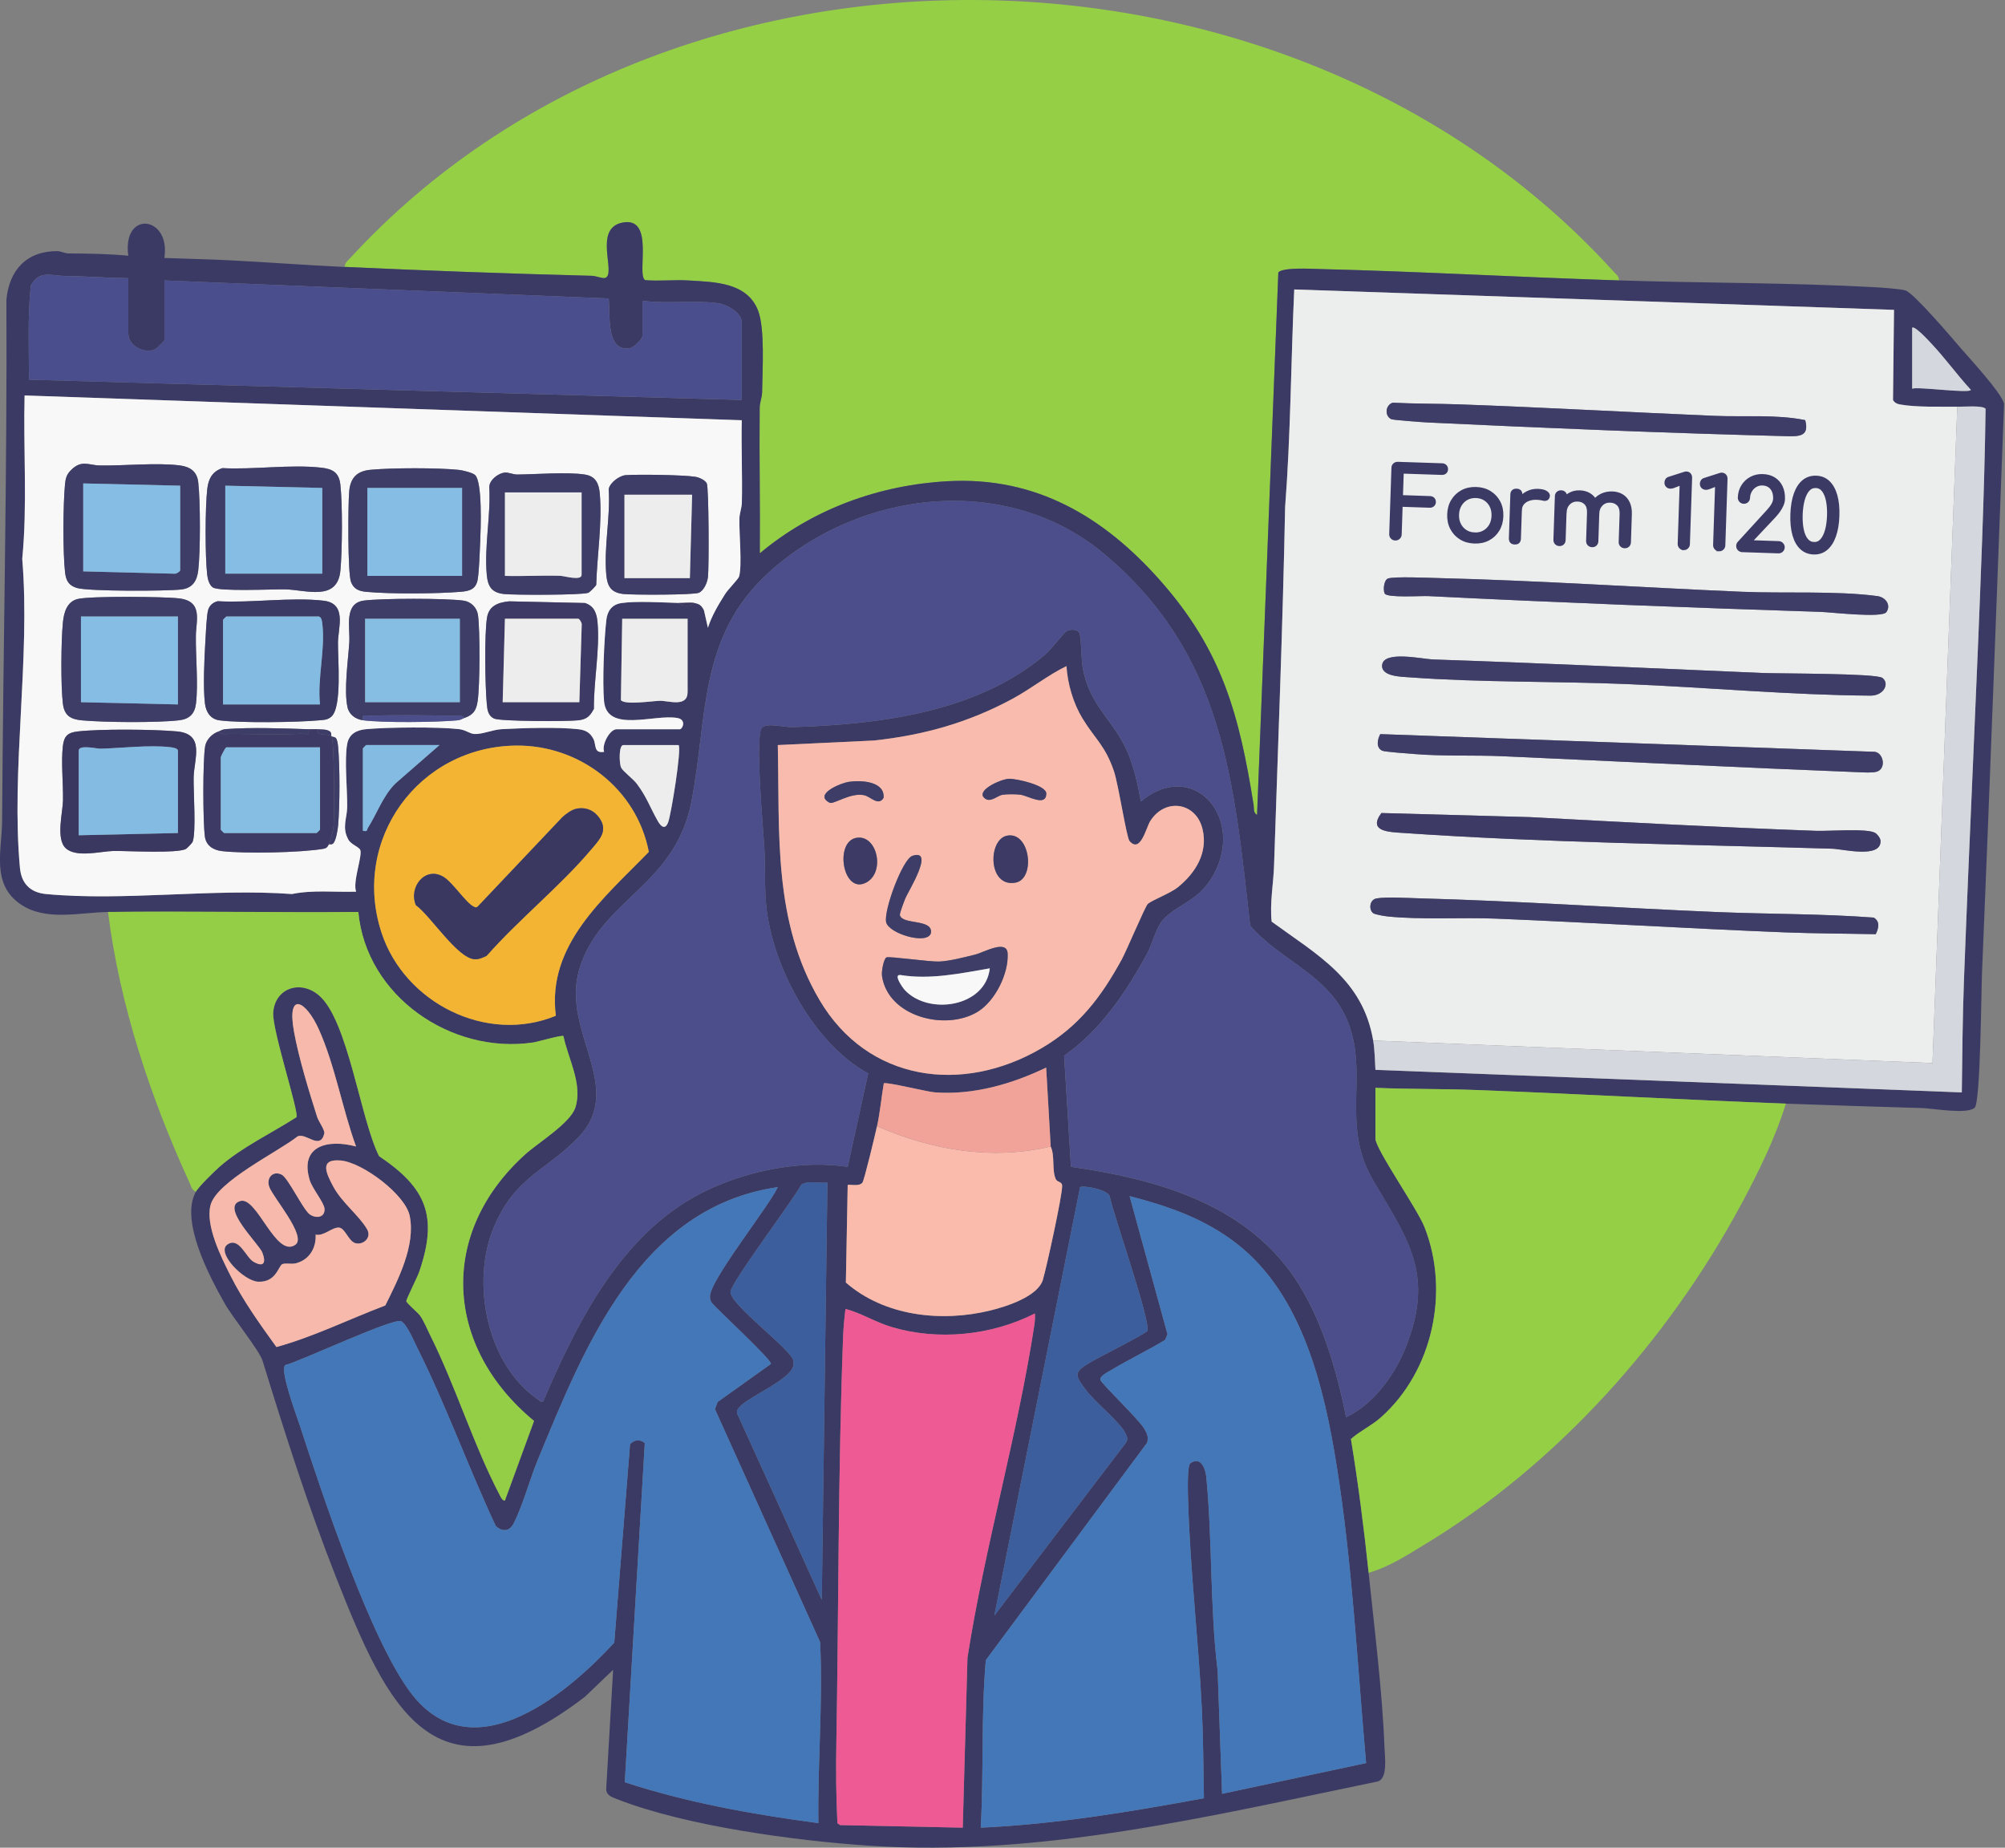
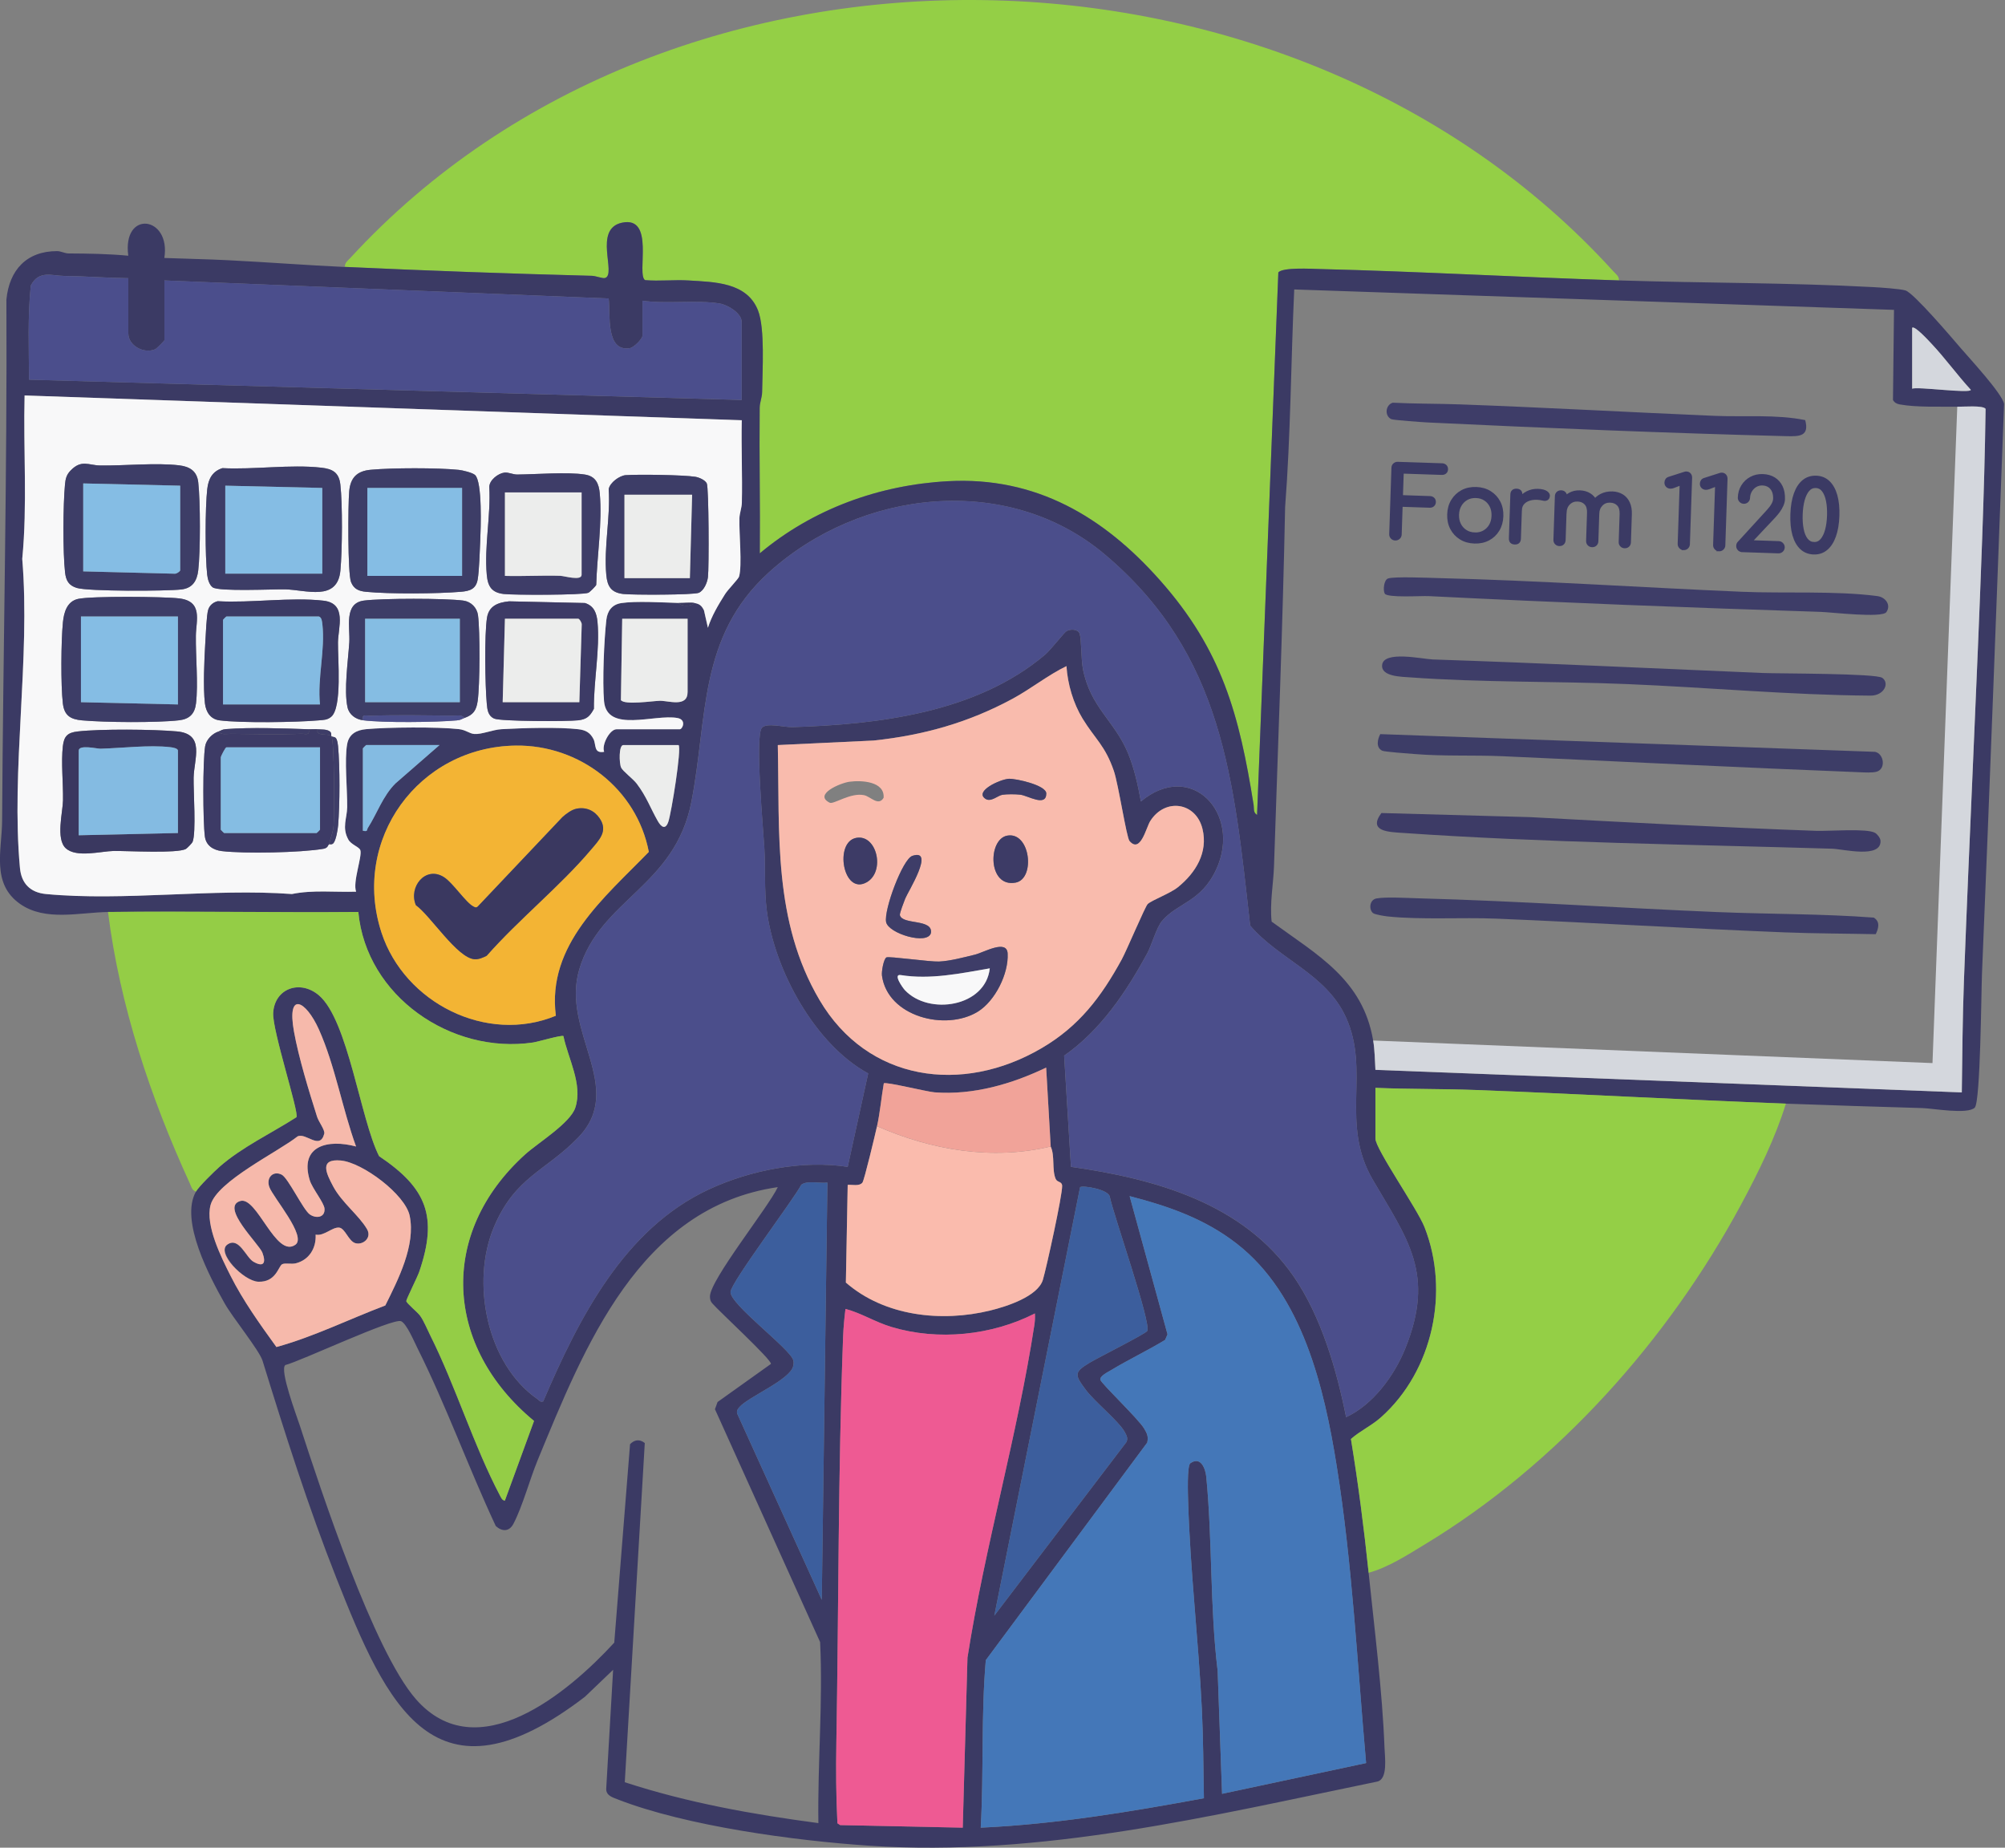
<svg xmlns="http://www.w3.org/2000/svg" width="140" height="129" viewBox="0 0 140 129" fill="none">
  <rect x="0" y="0" width="140" height="129" fill="#808080" stroke="none" />
  <g clip-path="url(#clip0_18_747)">
    <path d="M113.047 19.579C106.085 19.356 99.146 18.957 92.189 18.786C91.567 18.77 89.592 18.652 89.26 19.019L87.775 56.9C87.485 56.712 87.576 56.455 87.534 56.196C86.534 49.897 85.328 45.401 81.004 40.523C77.067 36.082 72.34 33.268 66.202 33.597C61.388 33.855 56.744 35.539 53.053 38.635C53.083 35.249 53.011 31.859 53.045 28.472C53.048 28.1 53.211 27.755 53.215 27.382C53.234 25.914 53.423 22.929 52.929 21.672C52.152 19.699 49.882 19.694 48.09 19.583C47.08 19.52 46.052 19.645 45.043 19.559C44.421 19.17 45.767 15.063 43.438 15.548C41.386 15.976 43.084 19.175 42.244 19.411C42.071 19.46 41.614 19.265 41.326 19.258C35.568 19.109 29.823 18.901 24.077 18.636C24.074 18.328 24.29 18.198 24.468 18.003C47.148 -6.663 90.337 -5.635 112.657 18.948C112.834 19.143 113.05 19.269 113.047 19.581V19.579Z" fill="#94CF46" />
    <path d="M24.077 18.634C29.825 18.901 35.568 19.107 41.326 19.256C41.616 19.264 42.071 19.458 42.244 19.409C43.084 19.173 41.386 15.973 43.438 15.547C45.767 15.062 44.42 19.168 45.042 19.557C46.052 19.644 47.078 19.518 48.09 19.581C49.882 19.693 52.151 19.699 52.928 21.671C53.423 22.927 53.234 25.913 53.215 27.38C53.21 27.752 53.048 28.097 53.045 28.47C53.01 31.857 53.083 35.248 53.053 38.633C56.744 35.537 61.388 33.854 66.201 33.596C72.34 33.265 77.069 36.079 81.004 40.521C85.328 45.4 86.532 49.895 87.534 56.194C87.575 56.454 87.485 56.712 87.775 56.898L89.26 19.017C89.592 18.65 91.567 18.768 92.189 18.784C99.146 18.957 106.085 19.354 113.047 19.578C118.944 19.767 124.882 19.73 130.768 20.044C131.255 20.069 132.701 20.167 133.053 20.279C133.634 20.461 136.315 23.612 136.905 24.3C137.541 25.04 139.802 27.48 139.935 28.198C139.428 41.477 138.949 54.731 138.392 67.995C138.34 69.242 138.289 76.931 137.888 77.333C137.395 77.827 134.971 77.386 134.231 77.364C131.049 77.268 127.884 77.174 124.698 77.055C117.48 76.786 110.271 76.377 103.052 76.104C100.72 76.016 98.369 76.052 96.039 75.953V79.496C96.039 80.219 98.958 84.389 99.465 85.675C101.232 90.154 100.062 95.711 96.436 98.948C95.766 99.547 94.984 99.892 94.329 100.469C94.836 103.564 95.24 106.691 95.565 109.811C95.969 113.697 96.528 118.147 96.673 122.008C96.698 122.693 96.914 124.17 96.198 124.38C84.545 126.781 72.7 129.672 60.687 128.863C55.508 128.515 47.94 127.501 43.132 125.631C42.747 125.482 42.296 125.35 42.331 124.858L42.811 116.583L40.84 118.468C30.346 126.505 27.026 119.137 23.483 110.166C21.504 105.154 19.914 100.117 18.333 95.004C18.111 94.284 16.248 91.99 15.7 91.023C14.646 89.162 12.543 85.222 13.679 83.201C13.881 82.844 14.964 81.784 15.328 81.465C16.898 80.087 18.944 79.129 20.698 78.005C20.898 77.69 19 71.931 19.073 70.721C19.175 69.007 20.953 68.377 22.266 69.495C24.307 71.232 25.172 78.184 26.469 80.725C29.796 82.956 30.587 84.945 29.272 88.793C29.143 89.169 28.359 90.728 28.368 90.84C28.381 90.996 29.159 91.617 29.338 91.872C29.596 92.237 29.825 92.802 30.034 93.223C31.809 96.767 33.091 100.978 34.906 104.413C34.983 104.559 35.064 104.757 35.251 104.775L37.287 99.21C31.048 94.059 30.562 86.124 36.668 80.602C37.563 79.792 39.815 78.422 40.172 77.334C40.703 75.712 39.659 73.9 39.34 72.341C39.211 72.248 37.563 72.739 37.204 72.791C31.503 73.624 25.567 69.561 25.019 63.675C19.195 63.729 13.361 63.608 7.54 63.675C5.565 63.699 3.176 64.349 1.408 63.115C-0.627 61.693 0.134 59.365 0.147 57.306C0.219 45.187 0.506 33.054 0.447 20.918C0.646 18.853 1.855 17.532 3.989 17.532C4.247 17.532 4.521 17.693 4.786 17.695C6.185 17.702 7.566 17.723 8.957 17.854C8.527 14.627 11.943 15.074 11.475 18.011C12.966 18.069 14.472 18.094 15.961 18.17C18.644 18.304 21.389 18.516 24.072 18.641L24.077 18.634ZM8.96 19.422C7.459 19.405 5.979 19.282 4.474 19.264C3.609 19.253 2.726 18.844 2.151 19.935C1.927 22.094 2.016 24.329 2.03 26.508L51.79 27.925V22.492C51.79 21.864 50.823 21.288 50.256 21.192C48.689 20.929 46.512 21.236 44.861 20.997V23.437C44.861 23.647 44.272 24.256 43.987 24.305C42.262 24.598 42.632 21.896 42.501 20.839L11.48 19.581V23.754C11.48 23.798 10.925 24.346 10.848 24.381C10.04 24.729 8.96 24.127 8.96 23.281V19.424V19.422ZM136.667 28.398C135.436 28.379 133.85 28.451 132.655 28.237C132.446 28.199 132.285 28.116 132.178 27.927L132.249 21.634L90.37 20.209C90.137 25.267 90.124 30.361 89.734 35.399C89.568 43.76 89.233 52.105 88.959 60.449C88.918 61.697 88.653 63.047 88.792 64.346C91.987 66.678 95.159 68.377 95.881 72.646C95.985 73.262 96.006 74.06 96.039 74.695L136.982 76.27C137.018 73.667 137.034 71.067 137.132 68.467C137.521 58.173 138.036 47.886 138.404 37.616C138.513 34.596 138.603 31.547 138.643 28.546C138.462 28.286 137.096 28.404 136.666 28.398H136.667ZM133.518 22.886V27.138C133.869 26.976 137.62 27.498 137.614 27.215C136.664 26.182 135.817 25.003 134.858 23.987C134.699 23.818 133.68 22.702 133.518 22.886ZM48.485 42.097C48.839 42.157 48.992 42.285 49.152 42.611L49.426 43.828C49.694 42.989 50.157 42.219 50.623 41.48C50.839 41.14 51.549 40.427 51.601 40.253C51.829 39.485 51.593 37.18 51.626 36.184C51.639 35.811 51.788 35.468 51.796 35.095C51.842 33.18 51.749 31.254 51.79 29.339L1.715 27.61C1.62 31.407 1.918 35.249 1.551 39.02C2.132 45.976 0.754 53.767 1.392 60.608C1.493 61.685 2.115 62.316 3.203 62.419C8.633 62.934 14.867 62.013 20.381 62.419C21.852 62.118 23.37 62.304 24.863 62.255C24.613 61.587 25.291 59.822 25.16 59.365C25.094 59.134 24.52 58.977 24.323 58.622C23.855 57.78 24.23 57.128 24.239 56.356C24.255 55.118 24.039 53.049 24.239 51.949C24.37 51.234 24.91 50.971 25.562 50.909C27.083 50.769 30.543 50.741 32.037 50.906C32.527 50.96 32.777 51.224 33.125 51.246C33.643 51.279 34.409 50.946 35.012 50.911C36.435 50.829 39.011 50.755 40.375 50.913C40.876 50.971 41.197 51.138 41.432 51.588C41.643 51.994 41.432 52.624 42.183 52.49C41.991 52.005 42.573 50.916 43.049 50.916H47.458C47.658 50.916 47.951 50.248 47.299 50.13C45.69 49.839 42.378 51.204 42.175 48.955C42.052 47.596 42.175 44.658 42.337 43.275C42.408 42.658 42.726 42.208 43.373 42.107C44.37 41.951 46.294 42.064 47.379 42.097C47.578 42.357 48.283 42.357 48.482 42.097H48.485ZM93.993 98.944C95.869 98.076 97.35 96.054 98.114 94.171C100.238 88.932 98.278 86.527 95.851 82.362C93.551 78.414 95.7 74.78 93.973 71.013C92.584 67.984 89.318 66.999 87.293 64.623C86.14 54.424 85.439 45.708 77.144 38.712C70.337 32.971 60.046 34.18 53.676 39.972C48.733 44.466 49.426 50.092 48.275 55.986C47.116 61.912 41.901 62.794 40.446 67.683C39.152 72.034 43.743 75.928 40.372 79.419C38.104 81.767 35.969 82.157 34.49 85.663C32.861 89.527 33.98 95.235 37.536 97.689C37.668 97.78 37.692 97.907 37.93 97.843C40.383 92.103 43.569 85.785 49.504 83.039C52.404 81.696 56.028 80.984 59.19 81.468L60.621 74.945C56.894 72.917 54.073 67.718 53.541 63.575C53.355 62.12 53.458 60.628 53.369 59.18C53.294 57.923 52.706 51.442 53.19 50.826C53.505 50.426 54.727 50.786 55.338 50.768C61.359 50.579 68.179 49.758 72.963 45.718C73.352 45.389 74.299 44.17 74.464 44.069C74.73 43.907 75.275 43.908 75.387 44.248C75.519 44.653 75.483 46.02 75.613 46.699C76.13 49.379 77.805 50.311 78.744 52.544C79.19 53.602 79.459 54.829 79.662 55.958C83.191 53.016 86.706 56.816 84.932 60.679C83.876 62.983 82.243 63.011 81.145 64.293C80.739 64.767 80.432 65.956 80.105 66.559C78.642 69.254 76.843 71.936 74.303 73.706L74.779 81.466C80.657 82.302 86.809 84.001 90.338 89.133C92.253 91.919 93.337 95.649 93.99 98.945L93.993 98.944ZM48.012 43.2H43.446L43.354 48.878C43.619 49.24 45.562 48.939 46.071 48.927C46.675 48.913 48.012 49.412 48.012 48.316V43.198V43.2ZM74.466 46.508C73.169 47.136 71.985 48.095 70.691 48.794C67.619 50.453 64.48 51.334 61.002 51.703L54.311 52.02C54.447 58.202 53.974 64.302 57.223 69.817C60.577 75.512 67.184 76.429 72.724 73.186C75.355 71.646 76.887 69.614 78.33 66.982C78.664 66.374 79.964 63.288 80.138 63.121C80.429 62.844 81.7 62.389 82.259 61.935C83.495 60.932 84.364 59.515 83.966 57.874C83.512 56.007 81.361 55.684 80.32 57.32C80.027 57.778 79.643 59.614 78.87 58.718C78.657 58.471 78.097 54.759 77.777 53.827C77.169 52.053 76.459 51.587 75.598 50.18C74.941 49.108 74.547 47.757 74.467 46.508H74.466ZM30.691 52.018H25.573C25.556 52.018 25.337 52.237 25.337 52.254V58.002C25.708 58.079 25.59 57.955 25.689 57.799C26.318 56.825 26.73 55.569 27.619 54.693L30.691 52.018ZM36.016 52.056C29.228 52.141 24.512 58.625 26.642 65.123C28.247 70.017 33.983 72.916 38.813 70.917C38.174 65.945 42.214 62.667 45.305 59.477C44.463 55.076 40.466 51.999 36.018 52.056H36.016ZM47.382 52.018H43.525C43.2 52.018 43.23 53.282 43.37 53.59C43.485 53.841 44.203 54.375 44.457 54.708C45.146 55.614 45.419 56.427 45.932 57.326C46.184 57.766 46.472 57.939 46.667 57.372C46.879 56.761 47.608 52.242 47.382 52.016V52.018ZM24.863 80.047C23.912 77.44 23.395 74.382 22.263 71.862C21.359 69.85 20.01 69.147 20.528 72.023C20.857 73.848 21.572 76.177 22.14 77.967C22.255 78.329 22.704 78.898 22.641 79.148C22.342 80.329 21.361 79.049 20.776 79.34C19.414 80.421 15.139 82.474 14.701 84.137C14.33 85.551 15.443 87.771 16.09 89.056C16.978 90.821 18.147 92.448 19.301 94.045C21.891 93.333 24.378 92.1 26.905 91.143C27.798 89.34 29.031 86.949 28.607 84.885C28.3 83.392 25.302 81.156 23.795 81.022C22.288 80.888 22.767 81.898 23.263 82.828C23.868 83.962 25.074 84.858 25.63 85.819C25.976 86.418 25.354 86.941 24.819 86.795C24.34 86.664 24.102 85.748 23.68 85.707C23.198 85.658 22.625 86.321 22.039 86.198C22.09 87.133 21.591 87.965 20.655 88.2C20.353 88.275 19.885 88.159 19.698 88.266C19.435 88.415 19.274 89.538 18.027 89.484C17.015 89.44 15.095 87.428 15.879 86.886C16.663 86.344 17.169 87.781 17.692 88.085C18.416 88.505 18.592 88.171 18.322 87.455C18.098 86.861 15.349 84.252 16.788 83.847C17.951 83.521 19.262 87.861 20.622 86.905C21.449 86.324 19.06 83.592 18.805 82.871C18.572 82.211 19.076 81.712 19.668 82.009C20.118 82.236 21.159 84.444 21.624 84.779C22.049 85.086 22.706 85.025 22.66 84.387C22.63 83.97 21.806 82.975 21.633 82.409C20.885 79.984 22.899 79.512 24.863 80.044V80.047ZM73.365 80.047L73.048 74.537C70.652 75.687 67.951 76.471 65.257 76.266C64.723 76.226 61.837 75.509 61.711 75.638C61.547 76.578 61.443 77.72 61.238 78.632C61.122 79.153 60.348 82.416 60.218 82.572C59.991 82.841 59.511 82.704 59.191 82.726L59.063 89.547C61.764 91.905 65.743 92.332 69.145 91.499C70.261 91.225 72.474 90.525 72.822 89.349C73.077 88.488 74.182 83.45 74.165 82.798C74.155 82.466 73.826 82.576 73.711 82.307C73.439 81.665 73.67 80.698 73.365 80.05V80.047ZM57.775 82.567C57.238 82.636 56.385 82.4 55.952 82.713C55.379 83.8 51.033 89.538 51.009 90.203C50.979 91.08 55.169 94.164 55.388 94.963C55.428 95.108 55.415 95.218 55.388 95.363C55.202 96.322 52.253 97.52 51.634 98.237C51.507 98.385 51.428 98.482 51.472 98.693L57.38 111.699L57.774 82.567H57.775ZM54.311 82.883C44.652 84.28 40.816 94.016 37.545 101.94C36.988 103.29 36.493 105.16 35.851 106.387C35.556 106.951 35.057 106.943 34.618 106.546C32.706 102.455 31.162 98.151 29.143 94.112C28.922 93.673 28.398 92.42 28.008 92.245C27.445 91.995 21.01 95.029 19.923 95.305C19.501 95.634 20.717 98.859 20.924 99.496C22.43 104.12 26.082 115.246 29.036 118.627C33.319 123.531 39.69 118.171 42.891 114.686L43.994 100.83C44.306 100.512 44.663 100.462 45.022 100.75L43.625 124.432C48.011 125.866 52.571 126.68 57.144 127.286C57.084 123.066 57.468 118.876 57.265 114.648L49.922 98.388L50.105 97.885L53.831 95.226C53.891 94.938 50.2 91.543 49.735 90.999C49.609 90.864 49.574 90.702 49.573 90.522C49.56 89.379 53.676 84.255 54.309 82.883H54.311ZM80.105 92.93C80.416 92.399 77.727 84.756 77.494 83.556C77.407 83.036 75.571 82.74 75.417 82.888L69.428 112.801L78.656 100.679C78.777 100.406 78.664 100.222 78.541 99.989C78.145 99.243 76.426 97.857 75.82 97.04C75.031 95.977 74.973 95.815 76.094 95.138C76.639 94.808 79.988 93.127 80.105 92.928V92.93ZM85.332 125.242L95.388 123.096C94.773 116.204 94.431 109.193 93.337 102.356C92.458 96.865 90.94 90.388 86.348 86.826C84.107 85.088 81.597 84.219 78.876 83.513L81.522 93.163L81.353 93.552C80.125 94.3 78.797 94.925 77.568 95.67C77.383 95.782 76.774 96.076 76.832 96.336C76.891 96.596 79.501 99.074 79.889 99.74C80.095 100.095 80.197 100.282 80.106 100.72L68.833 115.911C68.499 119.799 68.696 123.715 68.48 127.606C73.725 127.367 78.914 126.501 84.063 125.551C84.025 123.487 84.021 121.396 83.92 119.333C83.687 114.525 83.104 109.67 82.963 104.858C82.948 104.392 82.876 102.332 83.115 102.164C83.849 101.647 84.172 102.545 84.229 103.12C84.662 107.563 84.477 112.201 85.022 116.656L85.331 125.246L85.332 125.242ZM72.261 91.702C69.253 93.239 65.509 93.623 62.26 92.648C61.095 92.298 60.16 91.683 59.037 91.385C58.956 92.031 58.895 92.695 58.87 93.346C58.517 102.761 58.563 112.291 58.399 121.692C58.366 123.554 58.379 125.449 58.474 127.297L58.663 127.423L67.225 127.603L67.556 115.73C68.76 108.006 71.044 100.216 72.223 92.525C72.266 92.25 72.281 91.977 72.263 91.7L72.261 91.702Z" fill="#3B3A64" />
    <path d="M124.7 77.056C123.961 79.452 122.772 81.871 121.577 84.09C116.476 93.569 108.731 102.241 99.49 107.827C98.273 108.562 96.941 109.434 95.566 109.808C95.24 106.688 94.837 103.561 94.33 100.467C94.985 99.889 95.768 99.544 96.437 98.945C100.064 95.708 101.234 90.152 99.467 85.672C98.96 84.387 96.04 80.218 96.04 79.493V75.95C98.371 76.049 100.723 76.013 103.054 76.101C110.272 76.374 117.481 76.785 124.7 77.052V77.056Z" fill="#94CF46" />
    <path d="M7.543 63.67C13.366 63.601 19.198 63.722 25.022 63.67C25.57 69.555 31.506 73.619 37.207 72.786C37.566 72.734 39.214 72.243 39.343 72.336C39.661 73.895 40.706 75.707 40.175 77.329C39.817 78.419 37.567 79.789 36.671 80.597C30.564 86.119 31.051 94.056 37.29 99.205L35.254 104.77C35.067 104.754 34.986 104.554 34.909 104.408C33.095 100.973 31.812 96.763 30.037 93.218C29.828 92.799 29.599 92.232 29.341 91.867C29.16 91.612 28.384 90.991 28.371 90.835C28.361 90.724 29.146 89.166 29.275 88.788C30.59 84.941 29.799 82.951 26.472 80.72C25.174 78.18 24.31 71.227 22.269 69.49C20.956 68.373 19.178 69.001 19.076 70.716C19.003 71.927 20.901 77.685 20.701 78C18.947 79.124 16.901 80.082 15.331 81.46C14.967 81.779 13.882 82.838 13.682 83.197C13.394 83.096 13.356 82.844 13.248 82.608C10.511 76.638 8.363 70.22 7.541 63.67H7.543Z" fill="#94CD46" />
-     <path d="M95.883 72.646C95.16 68.377 91.99 66.678 88.794 64.346C88.655 63.047 88.92 61.699 88.961 60.449C89.235 52.104 89.57 43.76 89.735 35.398C90.124 30.359 90.138 25.265 90.371 20.209L132.25 21.634L132.18 27.927C132.287 28.117 132.447 28.199 132.657 28.237C133.852 28.451 135.438 28.38 136.669 28.397L134.938 74.222L95.885 72.646H95.883ZM97.253 28.116C96.74 28.268 96.656 29.027 97.143 29.265C97.28 29.333 99.347 29.481 99.743 29.5C108.062 29.895 116.455 30.241 124.771 30.454C125.665 30.476 126.348 30.454 126.048 29.333C124.016 28.92 121.824 29.125 119.732 29.035C113.814 28.785 107.871 28.448 101.95 28.235C100.387 28.178 98.813 28.196 97.251 28.117L97.253 28.116ZM96.692 41.445C96.883 41.752 99.237 41.593 99.747 41.618C108.862 42.074 118.017 42.426 127.147 42.721C127.855 42.744 131.416 43.166 131.718 42.738C132.06 42.255 131.677 41.696 131.085 41.617C128.162 41.234 124.618 41.444 121.623 41.316C114.557 41.015 107.444 40.532 100.377 40.359C99.714 40.343 97.371 40.241 96.928 40.387C96.618 40.489 96.566 41.24 96.694 41.445H96.692ZM131.435 47.328C130.992 47.005 124.201 47.035 123.04 46.986C115.368 46.662 107.728 46.298 100.05 46.042C99.333 46.018 96.598 45.396 96.507 46.437C96.436 47.243 97.856 47.248 98.483 47.294C103.43 47.656 108.635 47.557 113.604 47.761C119.207 47.991 125.021 48.528 130.603 48.568C131.55 48.574 131.959 47.711 131.435 47.328ZM96.379 51.254C96.184 51.618 96.059 52.191 96.513 52.413C96.681 52.495 98.383 52.614 98.798 52.648C100.835 52.811 102.904 52.709 104.944 52.8C113.211 53.167 121.516 53.592 129.81 53.915C130.158 53.929 130.737 53.969 131.044 53.877C131.706 53.681 131.54 52.605 130.92 52.492L96.379 51.255V51.254ZM96.456 56.764C95.488 58.072 96.999 58.088 98.01 58.157C107.854 58.836 118.072 58.959 127.934 59.255C128.69 59.277 131.361 59.964 131.309 58.705C131.301 58.512 131.087 58.242 130.929 58.15C130.37 57.819 127.701 58.039 126.819 58.008C120.179 57.768 113.48 57.409 106.833 57.05L96.456 56.764ZM130.975 65.223C131.181 64.804 131.29 64.344 130.841 64.064C127.211 63.79 123.536 63.828 119.891 63.677C112.978 63.39 106.037 62.902 99.117 62.719C98.347 62.699 96.788 62.603 96.119 62.725C95.604 62.82 95.578 63.522 95.881 63.752C96.015 63.853 96.686 63.96 96.91 63.984C99.264 64.226 102.07 64.039 104.473 64.136C111.194 64.412 117.9 64.828 124.616 65.094C126.73 65.177 128.865 65.179 130.976 65.221L130.975 65.223Z" fill="#ECEDED" />
    <path d="M93.993 98.943C93.34 95.648 92.256 91.917 90.342 89.132C86.813 83.998 80.66 82.3 74.782 81.464L74.306 73.704C76.847 71.936 78.645 69.253 80.108 66.557C80.435 65.954 80.742 64.765 81.149 64.291C82.246 63.009 83.879 62.981 84.936 60.677C86.709 56.814 83.194 53.014 79.665 55.956C79.462 54.827 79.193 53.6 78.747 52.542C77.807 50.309 76.133 49.379 75.617 46.697C75.486 46.018 75.522 44.651 75.39 44.247C75.278 43.907 74.733 43.905 74.467 44.067C74.302 44.168 73.355 45.387 72.966 45.716C68.184 49.757 61.363 50.577 55.341 50.766C54.73 50.785 53.508 50.424 53.193 50.824C52.71 51.44 53.297 57.921 53.373 59.178C53.459 60.628 53.357 62.118 53.544 63.573C54.075 67.716 56.895 72.915 60.624 74.944L59.193 81.466C56.031 80.983 52.407 81.694 49.507 83.037C43.572 85.785 40.386 92.101 37.933 97.841C37.695 97.906 37.671 97.778 37.539 97.687C33.983 95.233 32.864 89.525 34.494 85.661C35.972 82.156 38.108 81.765 40.375 79.417C43.747 75.926 39.155 72.034 40.449 67.681C41.904 62.79 47.12 61.91 48.279 55.984C49.43 50.09 48.737 44.464 53.68 39.97C60.049 34.178 70.34 32.969 77.147 38.71C85.443 45.706 86.144 54.422 87.296 64.621C89.321 66.998 92.589 67.982 93.976 71.012C95.702 74.778 93.554 78.414 95.855 82.36C98.281 86.524 100.243 88.93 98.117 94.169C97.354 96.054 95.87 98.074 93.996 98.942L93.993 98.943Z" fill="#4B4E8B" />
-     <path d="M54.311 82.884C53.676 84.255 49.56 89.381 49.574 90.523C49.576 90.702 49.61 90.864 49.736 91C50.201 91.543 53.892 94.936 53.832 95.226L50.106 97.886L49.924 98.388L57.266 114.648C57.47 118.876 57.085 123.067 57.145 127.287C52.572 126.679 48.01 125.866 43.627 124.432L45.023 100.75C44.664 100.462 44.307 100.512 43.995 100.831L42.893 114.686C39.691 118.171 33.32 123.531 29.037 118.628C26.083 115.247 22.433 104.12 20.926 99.497C20.718 98.857 19.502 95.634 19.924 95.305C21.012 95.029 27.448 91.993 28.009 92.245C28.399 92.42 28.924 93.674 29.144 94.113C31.163 98.152 32.708 102.456 34.619 106.547C35.059 106.942 35.558 106.95 35.852 106.388C36.493 105.159 36.989 103.29 37.547 101.941C40.817 94.017 44.652 84.281 54.312 82.884H54.311Z" fill="#4477B8" />
    <path d="M85.332 125.242L85.023 116.652C84.479 112.197 84.663 107.562 84.23 103.116C84.173 102.541 83.85 101.644 83.117 102.16C82.877 102.329 82.95 104.389 82.964 104.855C83.106 109.667 83.688 114.52 83.921 119.329C84.022 121.392 84.025 123.483 84.064 125.548C78.915 126.497 73.727 127.363 68.481 127.603C68.697 123.713 68.5 119.795 68.834 115.907L80.107 100.716C80.199 100.279 80.096 100.091 79.89 99.737C79.503 99.072 76.893 96.597 76.834 96.332C76.774 96.068 77.383 95.778 77.569 95.666C78.799 94.921 80.125 94.296 81.355 93.548L81.523 93.159L78.877 83.51C81.6 84.215 84.109 85.083 86.349 86.823C90.941 90.385 92.458 96.863 93.338 102.352C94.432 109.19 94.774 116.199 95.39 123.093L85.334 125.239L85.332 125.242Z" fill="#4477B8" />
    <path d="M47.383 42.097C46.296 42.064 44.373 41.951 43.377 42.107C42.729 42.208 42.411 42.658 42.34 43.275C42.18 44.658 42.057 47.596 42.178 48.955C42.381 51.204 45.693 49.837 47.302 50.13C47.954 50.248 47.66 50.916 47.461 50.916H43.052C42.577 50.916 41.994 52.005 42.186 52.49C41.435 52.624 41.646 51.994 41.435 51.588C41.2 51.138 40.881 50.971 40.378 50.913C39.016 50.754 36.44 50.829 35.015 50.911C34.412 50.946 33.647 51.279 33.129 51.246C32.781 51.224 32.53 50.96 32.04 50.906C30.546 50.741 27.087 50.769 25.565 50.909C24.912 50.969 24.373 51.232 24.243 51.949C24.041 53.049 24.257 55.119 24.243 56.356C24.233 57.128 23.858 57.78 24.326 58.622C24.523 58.977 25.099 59.134 25.164 59.365C25.294 59.822 24.617 61.587 24.866 62.255C23.373 62.302 21.855 62.118 20.385 62.419C14.868 62.014 8.636 62.935 3.206 62.419C2.118 62.315 1.496 61.685 1.395 60.608C0.758 53.767 2.134 45.976 1.554 39.02C1.921 35.249 1.622 31.405 1.718 27.61L51.795 29.343C51.754 31.257 51.845 33.182 51.801 35.098C51.792 35.47 51.644 35.815 51.631 36.188C51.598 37.183 51.834 39.488 51.606 40.257C51.554 40.43 50.844 41.143 50.628 41.483C50.162 42.222 49.699 42.99 49.431 43.831L49.157 42.614C48.997 42.288 48.844 42.16 48.49 42.101C48.179 42.049 47.731 42.112 47.387 42.101L47.383 42.097ZM4.92 32.862C4.639 33.156 4.576 33.43 4.54 33.821C4.405 35.241 4.386 38.58 4.546 39.975C4.613 40.542 4.808 40.876 5.364 41.047C6.162 41.294 11.625 41.276 12.662 41.154C13.437 41.063 13.754 40.57 13.845 39.817C13.999 38.528 13.996 34.963 13.845 33.67C13.754 32.895 13.261 32.578 12.508 32.487C10.902 32.295 8.683 32.522 6.987 32.498C6.186 32.487 5.685 32.06 4.923 32.86L4.92 32.862ZM15.528 32.684C14.82 32.916 14.552 33.44 14.472 34.147C14.324 35.455 14.317 38.83 14.469 40.134C14.503 40.428 14.605 40.831 14.854 41.008C15.287 41.315 19.034 41.131 19.911 41.148C21.364 41.176 23.567 42.027 23.77 39.824C23.899 38.413 23.924 35.211 23.765 33.829C23.668 32.983 23.224 32.741 22.424 32.651C20.29 32.412 17.709 32.8 15.528 32.684ZM33.169 33.163C32.995 33.001 32.295 32.832 32.029 32.805C30.526 32.654 27.392 32.66 25.88 32.799C24.92 32.887 24.473 33.334 24.384 34.295C24.296 35.255 24.273 40.035 24.512 40.639C24.709 41.137 25.069 41.272 25.564 41.32C27.214 41.48 30.527 41.458 32.193 41.316C32.809 41.264 33.245 41.131 33.358 40.435C33.459 39.813 33.5 38.482 33.532 37.773C33.569 36.912 33.691 33.645 33.169 33.163ZM35.213 32.997C34.782 33.051 34.169 33.519 34.165 33.999C34.276 36.021 33.807 38.126 33.99 40.137C34.064 40.948 34.333 41.373 35.176 41.471C35.864 41.551 40.676 41.553 41.081 41.386C41.177 41.346 41.593 40.931 41.632 40.835C41.688 38.78 42.063 36.512 41.879 34.452C41.818 33.766 41.596 33.249 40.838 33.131C39.611 32.939 37.454 33.117 36.117 33.13C35.806 33.133 35.503 32.96 35.213 32.996V32.997ZM43.703 33.174C43.258 33.205 42.591 33.692 42.504 34.15C42.635 36.126 42.156 38.173 42.336 40.139C42.41 40.945 42.674 41.373 43.522 41.472C44.139 41.545 48.453 41.543 48.798 41.387C49.159 41.225 49.389 40.669 49.434 40.291C49.513 39.624 49.497 34.057 49.352 33.753C49.239 33.515 48.814 33.333 48.556 33.29C47.746 33.158 44.577 33.114 43.704 33.175L43.703 33.174ZM5.45 41.816C4.679 41.989 4.465 42.748 4.395 43.438C4.263 44.751 4.239 47.815 4.389 49.108C4.488 49.963 4.929 50.221 5.723 50.294C7.312 50.439 10.951 50.47 12.505 50.289C13.229 50.206 13.601 49.837 13.686 49.108C13.848 47.716 13.656 45.839 13.676 44.374C13.691 43.318 14.187 41.978 12.506 41.779C11.425 41.652 6.378 41.608 5.45 41.816ZM15.213 41.975C14.9 42.047 14.642 42.25 14.541 42.562C14.42 42.934 14.368 44.345 14.335 44.875C14.264 46.031 14.179 48.01 14.309 49.11C14.38 49.706 14.691 50.212 15.328 50.295C16.805 50.489 20.731 50.434 22.273 50.295C22.6 50.265 22.852 50.276 23.126 50.047C23.901 49.398 23.583 45.968 23.599 44.85C23.613 43.814 24.243 42.129 22.584 41.94C20.317 41.68 17.536 42.112 15.213 41.978V41.975ZM25.337 50.286C26.723 50.473 30.444 50.429 31.891 50.297C32.209 50.269 32.229 50.196 32.423 50.128C33.053 49.906 33.259 49.602 33.354 48.933C33.51 47.82 33.524 44.067 33.376 42.956C33.303 42.417 32.883 42.003 32.352 41.932C31.105 41.765 26.655 41.767 25.406 41.932C23.988 42.121 24.455 43.82 24.389 44.852C24.31 46.094 24.002 48.201 24.266 49.387C24.38 49.897 24.833 50.218 25.335 50.286H25.337ZM35.539 41.984C34.793 42.06 34.139 42.288 34.006 43.13C33.82 44.302 33.873 47.858 33.99 49.113C34.029 49.549 34.056 49.965 34.508 50.169C34.96 50.374 39.649 50.376 40.378 50.289C40.977 50.217 41.186 50.009 41.47 49.491C41.449 47.546 41.898 45.359 41.722 43.428C41.666 42.822 41.489 42.302 40.844 42.101L35.541 41.983L35.539 41.984ZM15.259 51.073C14.84 51.209 14.402 51.627 14.324 52.106C14.155 53.135 14.166 57.334 14.306 58.403C14.39 59.043 14.895 59.351 15.492 59.422C17.06 59.608 21.027 59.532 22.586 59.26C22.909 59.203 22.895 58.999 22.975 58.947C23.016 58.92 23.184 59.008 23.299 58.846C23.469 58.61 23.584 57.931 23.611 57.614C23.731 56.188 23.739 53.511 23.605 52.094C23.526 51.259 23.29 51.544 23.132 51.387C23.115 51.369 23.172 51.164 23.03 51.064C22.802 50.902 22.452 50.938 22.188 50.914C21.981 50.895 21.766 50.922 21.558 50.914C19.826 50.853 17.487 50.771 15.791 50.903C15.475 50.928 15.438 51.013 15.259 51.072V51.073ZM4.59 59.221C5.332 59.909 7.06 59.425 7.929 59.413C8.913 59.399 12.39 59.602 12.982 59.269C13.065 59.222 13.409 58.868 13.443 58.786C13.708 58.15 13.5 55.243 13.519 54.295C13.546 52.983 14.342 51.248 12.352 51.065C10.73 50.917 7 50.886 5.412 51.07C4.721 51.15 4.469 51.396 4.389 52.094C4.258 53.218 4.419 54.7 4.398 55.882C4.384 56.709 3.885 58.567 4.589 59.221H4.59Z" fill="#F8F8F9" />
    <path d="M74.466 46.508C74.546 47.757 74.94 49.106 75.596 50.18C76.458 51.586 77.168 52.052 77.776 53.827C78.095 54.759 78.656 58.471 78.868 58.718C79.64 59.615 80.026 57.778 80.319 57.32C81.361 55.684 83.511 56.008 83.964 57.874C84.362 59.515 83.495 60.932 82.257 61.935C81.698 62.389 80.427 62.844 80.136 63.121C79.961 63.286 78.66 66.374 78.328 66.982C76.886 69.613 75.354 71.646 72.722 73.186C67.183 76.428 60.575 75.512 57.221 69.816C53.974 64.302 54.445 58.2 54.31 52.019L61 51.703C64.481 51.334 67.617 50.452 70.689 48.794C71.984 48.095 73.168 47.136 74.464 46.508H74.466ZM68.819 55.778C69.197 56.019 69.683 55.539 69.987 55.491C70.321 55.439 70.899 55.444 71.241 55.483C71.773 55.543 73.056 56.367 73.059 55.402C73.061 54.822 70.951 54.358 70.458 54.373C69.863 54.394 67.987 55.244 68.82 55.778H68.819ZM59.311 54.58C58.676 54.666 56.779 55.468 57.934 56.044C58.209 56.181 59.382 55.317 60.336 55.518C60.791 55.614 61.334 56.313 61.698 55.701C61.788 54.559 60.167 54.463 59.311 54.58ZM70.332 58.342C68.964 58.586 68.964 61.993 70.918 61.622C72.316 61.355 71.948 58.053 70.332 58.342ZM59.782 58.499C58.237 58.794 58.864 62.518 60.508 61.603C61.838 60.863 61.235 58.222 59.782 58.499ZM63.704 59.754C63.026 59.981 61.704 63.527 61.873 64.377C62.032 65.18 64.783 66.009 65.002 65.136C65.151 64.129 62.995 64.591 62.833 63.891C62.805 63.765 63.125 62.943 63.21 62.729C63.383 62.288 65.323 59.212 63.703 59.754H63.704ZM61.893 66.845C61.698 66.966 61.545 67.826 61.586 68.117C61.975 70.978 66.033 72.015 68.279 70.63C69.49 69.884 70.433 67.98 70.36 66.573C70.308 65.552 68.696 66.499 68.079 66.65C67.318 66.837 66.34 67.097 65.57 67.132C64.931 67.16 62.051 66.747 61.895 66.843L61.893 66.845Z" fill="#F9BBAD" />
    <path d="M72.261 91.702C72.28 91.979 72.264 92.251 72.222 92.527C71.042 100.218 68.759 108.008 67.554 115.731L67.224 127.605L58.662 127.425L58.473 127.299C58.377 125.45 58.366 123.556 58.398 121.693C58.561 112.294 58.517 102.762 58.868 93.347C58.892 92.695 58.953 92.031 59.035 91.387C60.158 91.684 61.093 92.3 62.259 92.65C65.507 93.624 69.254 93.24 72.26 91.703L72.261 91.702Z" fill="#EE5A93" />
    <path d="M8.96 19.422V23.28C8.96 24.126 10.04 24.727 10.848 24.379C10.925 24.346 11.479 23.798 11.479 23.753V19.58L42.501 20.838C42.633 21.895 42.261 24.597 43.987 24.304C44.272 24.255 44.861 23.646 44.861 23.436V20.995C46.511 21.235 48.689 20.928 50.256 21.191C50.823 21.287 51.79 21.863 51.79 22.491V27.924L2.03 26.51C2.015 24.331 1.926 22.095 2.151 19.937C2.726 18.844 3.611 19.255 4.473 19.266C5.979 19.284 7.459 19.407 8.96 19.424V19.422Z" fill="#4B4E8C" />
    <path d="M36.017 52.055C40.465 52 44.462 55.076 45.304 59.477C42.214 62.667 38.172 65.943 38.812 70.917C33.982 72.915 28.247 70.016 26.641 65.122C24.51 58.625 29.228 52.14 36.015 52.055H36.017ZM40.255 56.461C39.919 56.528 39.523 56.819 39.268 57.053L33.366 63.288C33.248 63.393 33.176 63.351 33.054 63.288C32.517 63.011 31.626 61.637 31 61.239C29.721 60.425 28.507 61.921 29.041 63.196C30.072 63.935 31.929 66.892 33.141 66.972C33.431 66.991 33.73 66.858 33.985 66.728C36.187 64.222 39.123 61.856 41.246 59.345C41.83 58.653 42.482 58.036 41.873 57.134C41.498 56.581 40.919 56.331 40.257 56.46L40.255 56.461Z" fill="#F3B434" />
    <path d="M136.667 28.398C137.097 28.404 138.464 28.285 138.645 28.546C138.604 31.549 138.514 34.597 138.406 37.616C138.036 47.886 137.521 58.174 137.133 68.467C137.036 71.067 137.02 73.667 136.984 76.27L96.04 74.695C96.007 74.061 95.988 73.262 95.883 72.647L134.937 74.223L136.667 28.398Z" fill="#D4D7DD" />
    <path d="M73.365 80.048C73.67 80.695 73.439 81.662 73.711 82.304C73.826 82.573 74.155 82.463 74.165 82.796C74.182 83.447 73.077 88.485 72.822 89.346C72.474 90.522 70.263 91.223 69.145 91.496C65.743 92.329 61.764 91.9 59.063 89.545L59.191 82.723C59.512 82.701 59.991 82.84 60.218 82.569C60.348 82.413 61.122 79.15 61.238 78.629C65.035 80.298 69.272 81.024 73.363 80.046L73.365 80.048Z" fill="#FABBAD" />
    <path d="M24.863 80.048C22.9 79.516 20.885 79.989 21.633 82.413C21.808 82.978 22.631 83.973 22.66 84.391C22.705 85.028 22.047 85.09 21.623 84.783C21.159 84.446 20.118 82.238 19.668 82.013C19.076 81.715 18.572 82.215 18.805 82.874C19.06 83.597 21.449 86.328 20.622 86.909C19.261 87.865 17.951 83.525 16.788 83.851C15.348 84.254 18.098 86.865 18.321 87.458C18.592 88.175 18.416 88.508 17.691 88.088C17.169 87.784 16.701 86.323 15.879 86.89C15.057 87.457 17.016 89.444 18.027 89.488C19.274 89.541 19.434 88.419 19.698 88.269C19.885 88.162 20.353 88.279 20.655 88.203C21.59 87.968 22.09 87.137 22.039 86.202C22.625 86.324 23.2 85.662 23.68 85.71C24.102 85.753 24.34 86.668 24.818 86.798C25.352 86.945 25.976 86.422 25.629 85.822C25.073 84.86 23.867 83.964 23.263 82.832C22.767 81.901 22.28 80.892 23.795 81.026C25.31 81.159 28.3 83.395 28.607 84.888C29.032 86.953 27.798 89.343 26.905 91.146C24.376 92.103 21.891 93.337 19.301 94.048C18.146 92.45 16.978 90.823 16.09 89.06C15.444 87.775 14.329 85.553 14.701 84.14C15.139 82.478 19.414 80.424 20.776 79.344C21.36 79.054 22.341 80.334 22.641 79.152C22.704 78.9 22.255 78.333 22.14 77.971C21.571 76.18 20.857 73.851 20.527 72.026C20.009 69.151 21.357 69.853 22.263 71.866C23.395 74.385 23.911 77.443 24.863 80.051V80.048Z" fill="#F6B9AB" />
    <path d="M80.104 92.93C79.988 93.127 76.638 94.809 76.093 95.139C74.972 95.818 75.031 95.979 75.819 97.041C76.426 97.859 78.147 99.245 78.54 99.991C78.663 100.224 78.778 100.408 78.655 100.681L69.428 112.803L75.416 82.89C75.571 82.742 77.407 83.036 77.493 83.557C77.726 84.757 80.416 92.401 80.104 92.932V92.93Z" fill="#3C5E9D" />
    <path d="M57.776 82.567L57.382 111.698L51.474 98.693C51.43 98.482 51.508 98.384 51.636 98.236C52.255 97.52 55.204 96.321 55.39 95.362C55.419 95.219 55.431 95.109 55.39 94.963C55.17 94.164 50.979 91.079 51.011 90.202C51.033 89.538 55.381 83.798 55.954 82.713C56.385 82.398 57.24 82.636 57.777 82.567H57.776Z" fill="#3C5E9D" />
    <path d="M61.239 78.63C61.444 77.719 61.548 76.577 61.712 75.637C61.836 75.508 64.722 76.224 65.258 76.265C67.952 76.471 70.653 75.686 73.049 74.536L73.366 80.046C69.275 81.024 65.037 80.298 61.241 78.629L61.239 78.63Z" fill="#F1A399" />
    <path d="M48.012 43.2V48.318C48.012 49.414 46.675 48.915 46.071 48.929C45.562 48.94 43.617 49.242 43.355 48.88L43.446 43.202H48.012V43.2Z" fill="#ECEDEC" />
    <path d="M47.382 52.018C47.607 52.243 46.878 56.761 46.667 57.373C46.472 57.94 46.184 57.767 45.932 57.327C45.417 56.428 45.146 55.616 44.456 54.709C44.203 54.377 43.485 53.843 43.37 53.591C43.23 53.284 43.2 52.019 43.524 52.019H47.382V52.018Z" fill="#ECEDEC" />
    <path d="M30.691 52.018L27.619 54.693C26.73 55.569 26.318 56.825 25.69 57.798C25.589 57.954 25.709 58.079 25.337 58.001V52.254C25.337 52.236 25.556 52.018 25.573 52.018H30.691Z" fill="#84BBE2" />
    <path d="M133.518 22.887C133.681 22.703 134.699 23.817 134.858 23.987C135.817 25.003 136.664 26.184 137.613 27.215C137.62 27.499 133.869 26.976 133.518 27.138V22.887Z" fill="#D4D7DD" />
    <path d="M48.485 42.097C48.287 42.357 47.581 42.357 47.383 42.097C47.726 42.108 48.175 42.045 48.485 42.097Z" fill="#3A3860" />
    <path d="M96.379 51.255L130.919 52.491C131.54 52.604 131.707 53.679 131.044 53.876C130.737 53.968 130.157 53.928 129.809 53.914C121.515 53.591 113.21 53.168 104.943 52.799C102.904 52.708 100.835 52.812 98.797 52.647C98.383 52.614 96.682 52.494 96.512 52.412C96.059 52.191 96.183 51.617 96.379 51.253V51.255Z" fill="#3D3D67" />
    <path d="M96.456 56.764L106.833 57.05C113.479 57.409 120.178 57.77 126.819 58.008C127.699 58.039 130.37 57.819 130.929 58.149C131.086 58.242 131.3 58.512 131.308 58.705C131.36 59.963 128.691 59.277 127.934 59.255C118.071 58.959 107.853 58.837 98.01 58.157C96.999 58.088 95.487 58.072 96.456 56.764Z" fill="#3D3B66" />
    <path d="M131.435 47.328C131.959 47.711 131.548 48.574 130.603 48.568C125.023 48.528 119.207 47.991 113.605 47.761C108.635 47.557 103.43 47.656 98.483 47.294C97.855 47.248 96.434 47.243 96.507 46.437C96.6 45.396 99.333 46.018 100.05 46.042C107.728 46.298 115.368 46.662 123.04 46.986C124.201 47.035 130.992 47.005 131.435 47.328Z" fill="#3E3D68" />
    <path d="M96.692 41.446C96.564 41.241 96.616 40.49 96.926 40.387C97.369 40.241 99.712 40.343 100.375 40.359C107.442 40.532 114.555 41.016 121.621 41.316C124.616 41.444 128.16 41.234 131.083 41.617C131.675 41.694 132.058 42.253 131.716 42.738C131.415 43.167 127.855 42.743 127.145 42.721C118.015 42.427 108.859 42.074 99.745 41.619C99.235 41.594 96.882 41.753 96.69 41.446H96.692Z" fill="#3E3D68" />
    <path d="M130.974 65.223C128.863 65.179 126.728 65.179 124.614 65.096C117.9 64.83 111.192 64.414 104.471 64.138C102.069 64.039 99.263 64.228 96.908 63.986C96.684 63.962 96.013 63.856 95.879 63.754C95.576 63.524 95.604 62.822 96.117 62.727C96.788 62.605 98.345 62.701 99.115 62.721C106.035 62.904 112.976 63.392 119.889 63.678C123.534 63.83 127.209 63.792 130.839 64.066C131.289 64.345 131.179 64.804 130.973 65.225L130.974 65.223Z" fill="#3D3D67" />
    <path d="M97.253 28.116C98.815 28.195 100.388 28.179 101.952 28.234C107.871 28.448 113.815 28.784 119.733 29.034C121.826 29.122 124.018 28.919 126.049 29.331C126.348 30.451 125.666 30.476 124.772 30.453C116.454 30.24 108.063 29.894 99.744 29.498C99.349 29.48 97.281 29.331 97.144 29.264C96.659 29.026 96.741 28.267 97.254 28.114L97.253 28.116Z" fill="#3E3D68" />
    <path d="M4.919 32.862C5.681 32.062 6.184 32.487 6.984 32.5C8.681 32.525 10.898 32.297 12.505 32.489C13.259 32.579 13.752 32.897 13.841 33.672C13.993 34.964 13.996 38.531 13.841 39.819C13.752 40.574 13.434 41.066 12.659 41.156C11.621 41.277 6.157 41.296 5.36 41.049C4.804 40.877 4.609 40.544 4.543 39.977C4.382 38.581 4.401 35.243 4.537 33.823C4.574 33.432 4.636 33.158 4.916 32.864L4.919 32.862ZM12.582 33.909L5.811 33.752V39.893L12.19 40.055C12.322 40.073 12.582 39.893 12.582 39.815V33.909Z" fill="#3D3D67" />
    <path d="M15.528 32.684C17.709 32.8 20.29 32.411 22.423 32.651C23.223 32.74 23.669 32.981 23.765 33.829C23.924 35.211 23.899 38.413 23.77 39.823C23.567 42.026 21.365 41.176 19.91 41.148C19.033 41.13 15.287 41.316 14.854 41.008C14.605 40.831 14.503 40.428 14.468 40.134C14.317 38.83 14.323 35.455 14.471 34.147C14.552 33.44 14.819 32.915 15.528 32.684ZM22.502 34.066L15.731 33.909V40.05H22.502V34.066Z" fill="#3D3D67" />
    <path d="M5.45 41.815C6.379 41.608 11.425 41.65 12.507 41.779C14.187 41.978 13.692 43.319 13.677 44.374C13.656 45.84 13.848 47.716 13.686 49.108C13.601 49.837 13.229 50.205 12.505 50.289C10.951 50.468 7.312 50.438 5.723 50.294C4.928 50.221 4.488 49.964 4.389 49.108C4.239 47.816 4.263 44.752 4.395 43.437C4.465 42.746 4.679 41.987 5.45 41.815ZM12.425 43.042H5.653V49.026L12.425 49.183V43.042Z" fill="#3D3D67" />
    <path d="M33.17 33.163C33.689 33.645 33.57 36.912 33.532 37.773C33.5 38.482 33.459 39.814 33.359 40.434C33.245 41.13 32.809 41.263 32.193 41.316C30.526 41.458 27.213 41.48 25.564 41.319C25.069 41.272 24.709 41.137 24.512 40.639C24.273 40.035 24.301 35.213 24.384 34.295C24.468 33.377 24.92 32.887 25.88 32.799C27.392 32.66 30.526 32.654 32.03 32.805C32.296 32.832 32.995 33 33.17 33.163ZM32.266 34.066H25.652V40.208H32.266V34.066Z" fill="#3D3D67" />
    <path d="M4.59 59.221C3.886 58.568 4.386 56.709 4.4 55.883C4.42 54.7 4.26 53.218 4.39 52.094C4.471 51.397 4.723 51.151 5.414 51.071C7 50.886 10.732 50.918 12.354 51.066C14.344 51.247 13.547 52.982 13.52 54.295C13.501 55.243 13.709 58.15 13.445 58.786C13.41 58.868 13.067 59.223 12.983 59.27C12.391 59.602 8.914 59.399 7.93 59.413C7.061 59.426 5.334 59.909 4.592 59.221H4.59ZM12.424 58.16V52.412C12.424 52.239 12.04 52.187 11.881 52.168C10.432 51.998 8.503 52.234 7.018 52.275C6.776 52.282 5.496 51.965 5.496 52.414V58.319L12.424 58.161V58.16Z" fill="#3A3860" />
    <path d="M15.213 41.975C17.536 42.108 20.317 41.679 22.584 41.937C24.242 42.126 23.613 43.811 23.599 44.847C23.583 45.965 23.901 49.396 23.126 50.043C22.852 50.273 22.602 50.262 22.273 50.292C20.731 50.432 16.805 50.487 15.328 50.292C14.689 50.209 14.38 49.703 14.309 49.106C14.179 48.006 14.264 46.026 14.335 44.872C14.368 44.341 14.42 42.932 14.541 42.559C14.642 42.249 14.9 42.044 15.213 41.971V41.975ZM22.266 43.042H15.81C15.793 43.042 15.574 43.261 15.574 43.279V49.184H22.343C22.151 47.365 22.72 45.371 22.51 43.586C22.488 43.401 22.471 43.105 22.266 43.042Z" fill="#3B3A64" />
    <path d="M32.423 50.129C32.259 49.867 31.826 49.971 31.558 49.968C29.686 49.944 27.748 49.908 25.88 49.971C25.576 49.98 25.248 49.81 25.337 50.286C24.834 50.218 24.383 49.897 24.267 49.387C24.003 48.201 24.31 46.094 24.39 44.852C24.456 43.819 23.989 42.121 25.408 41.932C26.656 41.767 31.105 41.765 32.353 41.932C32.884 42.003 33.305 42.417 33.377 42.956C33.525 44.068 33.511 47.82 33.355 48.933C33.261 49.602 33.054 49.906 32.424 50.129H32.423ZM32.108 43.2H25.494V49.026H32.108V43.2Z" fill="#3D3D67" />
    <path d="M35.214 32.997C35.503 32.961 35.806 33.133 36.117 33.131C37.454 33.118 39.612 32.941 40.838 33.133C41.596 33.251 41.818 33.767 41.879 34.454C42.063 36.512 41.689 38.779 41.632 40.836C41.593 40.932 41.177 41.348 41.081 41.387C40.678 41.556 35.865 41.554 35.176 41.472C34.333 41.373 34.064 40.949 33.99 40.138C33.807 38.127 34.277 36.022 34.165 34C34.169 33.52 34.782 33.052 35.214 32.999V32.997ZM40.611 34.381H35.258V40.208C36.541 40.244 37.837 40.16 39.122 40.201C39.404 40.211 40.611 40.579 40.611 40.129V34.381Z" fill="#3E3D68" />
    <path d="M22.188 50.916C22.002 51.442 22.921 51.182 23.132 51.389C23.356 51.606 23.351 56.876 23.296 57.615C23.258 58.114 23.091 58.481 22.975 58.947C22.895 58.999 22.909 59.204 22.586 59.26C21.027 59.533 17.06 59.61 15.492 59.422C14.895 59.352 14.39 59.041 14.306 58.404C14.166 57.336 14.155 53.135 14.324 52.106C14.402 51.628 14.84 51.207 15.259 51.074C15.423 51.335 15.856 51.231 16.123 51.234C17.725 51.252 19.422 51.294 21.015 51.231C21.318 51.218 21.646 51.393 21.558 50.916C21.766 50.924 21.981 50.897 22.188 50.916ZM22.345 52.176H15.81C15.739 52.176 15.416 52.795 15.416 52.884V57.923C15.416 57.941 15.635 58.16 15.653 58.16H22.109C22.126 58.16 22.345 57.941 22.345 57.923V52.176Z" fill="#3D3B66" />
    <path d="M35.539 41.984L40.843 42.102C41.487 42.304 41.665 42.822 41.72 43.43C41.896 45.361 41.447 47.548 41.468 49.492C41.184 50.011 40.975 50.218 40.377 50.291C39.649 50.377 34.939 50.37 34.506 50.171C34.073 49.973 34.029 49.551 33.988 49.115C33.873 47.859 33.818 44.304 34.004 43.132C34.138 42.29 34.791 42.062 35.538 41.986L35.539 41.984ZM40.454 49.026L40.619 43.598C40.627 43.468 40.46 43.2 40.375 43.2H35.257L35.1 49.026H40.454Z" fill="#3D3B66" />
    <path d="M43.702 33.174C44.575 33.112 47.744 33.156 48.554 33.289C48.814 33.331 49.237 33.514 49.351 33.752C49.495 34.056 49.511 39.622 49.432 40.29C49.388 40.668 49.157 41.224 48.796 41.386C48.436 41.548 44.137 41.543 43.52 41.471C42.672 41.372 42.408 40.942 42.334 40.137C42.154 38.173 42.633 36.125 42.502 34.148C42.589 33.69 43.255 33.204 43.701 33.172L43.702 33.174ZM48.327 34.539H43.603V40.365H48.17L48.327 34.539Z" fill="#3D3D67" />
    <path d="M22.188 50.916C22.452 50.94 22.803 50.903 23.03 51.066C23.172 51.166 23.115 51.371 23.133 51.388C23.29 51.546 23.526 51.261 23.605 52.096C23.739 53.513 23.729 56.188 23.611 57.616C23.584 57.933 23.47 58.611 23.299 58.848C23.183 59.01 23.016 58.922 22.975 58.949C23.092 58.482 23.26 58.115 23.296 57.616C23.351 56.878 23.356 51.607 23.133 51.39C22.922 51.184 22.002 51.444 22.188 50.918V50.916Z" fill="#3E3D68" />
    <path d="M32.423 50.129C32.229 50.198 32.207 50.269 31.891 50.297C30.444 50.429 26.723 50.472 25.337 50.286C25.249 49.811 25.578 49.981 25.88 49.971C27.748 49.908 29.686 49.946 31.558 49.968C31.825 49.971 32.259 49.867 32.423 50.129Z" fill="#4B4E8B" />
    <path d="M21.558 50.916C21.646 51.393 21.317 51.218 21.014 51.231C19.422 51.294 17.725 51.25 16.123 51.234C15.857 51.231 15.423 51.335 15.259 51.073C15.44 51.015 15.475 50.93 15.791 50.905C17.487 50.773 19.824 50.855 21.558 50.916Z" fill="#3E3D68" />
    <path d="M61.893 66.846C62.049 66.748 64.929 67.162 65.568 67.134C66.338 67.099 67.315 66.838 68.077 66.652C68.694 66.501 70.307 65.554 70.359 66.575C70.431 67.981 69.488 69.886 68.277 70.633C66.031 72.017 61.975 70.982 61.584 68.12C61.545 67.83 61.696 66.968 61.892 66.847L61.893 66.846ZM69.111 67.609C67.064 67.964 64.968 68.409 62.893 68.077C62.328 67.984 63.047 68.982 63.184 69.129C64.866 70.915 68.823 70.299 69.113 67.609H69.111Z" fill="#3E3D68" />
    <path d="M63.704 59.755C65.323 59.215 63.383 62.288 63.211 62.729C63.127 62.944 62.806 63.766 62.835 63.892C62.997 64.592 65.153 64.129 65.003 65.137C64.784 66.008 62.035 65.181 61.874 64.378C61.706 63.528 63.027 59.982 63.705 59.755H63.704Z" fill="#3E3D68" />
    <path d="M70.332 58.342C71.948 58.054 72.316 61.356 70.918 61.622C68.963 61.994 68.964 58.586 70.332 58.342Z" fill="#3D3B66" />
    <path d="M59.782 58.5C61.235 58.223 61.838 60.863 60.508 61.603C58.864 62.518 58.237 58.794 59.782 58.5Z" fill="#3D3B66" />
    <path d="M68.818 55.778C67.985 55.246 69.861 54.394 70.456 54.373C70.95 54.356 73.061 54.822 73.057 55.402C73.054 56.365 71.771 55.544 71.239 55.484C70.897 55.446 70.319 55.44 69.985 55.492C69.681 55.539 69.195 56.021 68.817 55.778H68.818Z" fill="#3E3D68" />
-     <path d="M59.31 54.581C60.169 54.462 61.789 54.558 61.697 55.702C61.334 56.313 60.791 55.614 60.335 55.519C59.381 55.319 58.208 56.182 57.934 56.045C56.778 55.47 58.676 54.669 59.31 54.581Z" fill="#3E3D68" />
    <path d="M40.255 56.462C40.917 56.331 41.496 56.583 41.871 57.136C42.48 58.036 41.83 58.654 41.244 59.346C39.123 61.856 36.186 64.223 33.983 66.73C33.73 66.859 33.429 66.993 33.139 66.974C31.927 66.894 30.07 63.937 29.039 63.198C28.503 61.923 29.718 60.427 30.998 61.241C31.625 61.639 32.516 63.012 33.053 63.289C33.174 63.352 33.246 63.395 33.364 63.289L39.267 57.055C39.522 56.822 39.917 56.529 40.254 56.463L40.255 56.462Z" fill="#3A3860" />
    <path d="M12.582 33.909V39.815C12.582 39.893 12.322 40.074 12.19 40.055L5.811 39.893V33.752L12.582 33.909Z" fill="#85BDE4" />
    <path d="M22.503 34.067V40.05H15.731V33.909L22.503 34.067Z" fill="#85BDE4" />
    <path d="M12.425 43.042V49.183L5.653 49.026V43.042H12.425Z" fill="#85BDE4" />
    <path d="M32.265 34.066H25.651V40.208H32.265V34.066Z" fill="#85BDE4" />
    <path d="M12.425 58.159L5.496 58.316V52.411C5.496 51.962 6.776 52.28 7.019 52.273C8.504 52.233 10.433 51.997 11.882 52.165C12.04 52.184 12.425 52.238 12.425 52.41V58.157V58.159Z" fill="#84BBE2" />
    <path d="M22.266 43.042C22.47 43.105 22.488 43.401 22.51 43.585C22.719 45.371 22.151 47.364 22.343 49.183H15.573V43.278C15.573 43.261 15.792 43.042 15.809 43.042H22.266Z" fill="#84BBE2" />
    <path d="M32.108 43.2H25.494V49.026H32.108V43.2Z" fill="#85BDE3" />
    <path d="M40.611 34.382V40.129C40.611 40.58 39.403 40.21 39.121 40.202C37.836 40.163 36.54 40.244 35.257 40.208V34.382H40.611Z" fill="#ECEDEC" />
    <path d="M22.345 52.176V57.923C22.345 57.941 22.126 58.16 22.108 58.16H15.652C15.635 58.16 15.416 57.941 15.416 57.923V52.884C15.416 52.795 15.739 52.176 15.81 52.176H22.345Z" fill="#85BDE3" />
    <path d="M40.453 49.026H35.1L35.257 43.2H40.375C40.46 43.2 40.627 43.468 40.619 43.599L40.453 49.026Z" fill="#ECEDEC" />
    <path d="M48.328 34.539L48.17 40.365H43.603V34.539H48.328Z" fill="#ECEDEC" />
    <path d="M69.112 67.609C68.822 70.299 64.865 70.915 63.183 69.129C63.046 68.984 62.326 67.986 62.891 68.077C64.967 68.409 67.064 67.962 69.11 67.609H69.112Z" fill="#F8F8F9" />
    <path d="M97.425 37.658C97.324 37.655 97.242 37.617 97.176 37.548C97.11 37.477 97.078 37.392 97.081 37.291L97.236 32.665C97.239 32.561 97.276 32.476 97.347 32.413C97.418 32.35 97.503 32.318 97.604 32.322L100.692 32.424C100.798 32.427 100.879 32.462 100.942 32.525C101.004 32.588 101.034 32.669 101.031 32.77C101.027 32.866 100.993 32.942 100.927 32.999C100.861 33.055 100.775 33.082 100.672 33.079L97.938 32.988L97.883 34.647L99.843 34.714C99.949 34.717 100.031 34.751 100.094 34.814C100.155 34.877 100.185 34.958 100.182 35.054C100.179 35.15 100.144 35.227 100.078 35.287C100.012 35.346 99.927 35.373 99.823 35.37L97.862 35.304L97.795 37.313C97.791 37.414 97.754 37.496 97.684 37.562C97.614 37.628 97.528 37.66 97.428 37.657L97.425 37.658Z" fill="#3B3A64" stroke="#3B3A64" stroke-width="0.157" stroke-miterlimit="10" />
    <path d="M102.951 37.87C102.583 37.858 102.26 37.767 101.983 37.595C101.706 37.423 101.492 37.193 101.339 36.904C101.186 36.614 101.117 36.283 101.129 35.915C101.142 35.541 101.233 35.215 101.405 34.935C101.577 34.657 101.805 34.441 102.093 34.288C102.381 34.135 102.709 34.066 103.079 34.079C103.443 34.091 103.764 34.182 104.041 34.354C104.318 34.526 104.532 34.756 104.685 35.045C104.838 35.335 104.907 35.667 104.894 36.041C104.882 36.409 104.792 36.733 104.622 37.014C104.454 37.292 104.225 37.51 103.937 37.661C103.649 37.814 103.321 37.883 102.951 37.87ZM102.972 37.255C103.208 37.263 103.421 37.215 103.606 37.111C103.792 37.008 103.94 36.863 104.049 36.675C104.158 36.488 104.216 36.269 104.225 36.017C104.233 35.767 104.191 35.543 104.095 35.346C103.998 35.149 103.861 34.993 103.682 34.877C103.502 34.76 103.296 34.701 103.058 34.693C102.822 34.685 102.61 34.732 102.424 34.836C102.238 34.94 102.09 35.086 101.978 35.275C101.866 35.466 101.806 35.686 101.799 35.937C101.791 36.187 101.835 36.411 101.934 36.604C102.032 36.8 102.17 36.954 102.35 37.069C102.528 37.184 102.736 37.245 102.973 37.253L102.972 37.255Z" fill="#3B3A64" stroke="#3B3A64" stroke-width="0.157" stroke-miterlimit="10" />
    <path d="M105.767 37.937C105.659 37.934 105.575 37.903 105.517 37.843C105.46 37.785 105.434 37.698 105.437 37.583L105.539 34.528C105.542 34.419 105.575 34.336 105.637 34.278C105.698 34.221 105.783 34.194 105.892 34.197C106.005 34.201 106.09 34.232 106.145 34.292C106.2 34.35 106.226 34.437 106.223 34.552L106.12 37.607C106.117 37.715 106.086 37.799 106.026 37.857C105.966 37.914 105.881 37.941 105.766 37.937H105.767ZM105.838 35.601C105.848 35.327 105.923 35.084 106.065 34.873C106.207 34.66 106.393 34.495 106.626 34.376C106.857 34.256 107.111 34.201 107.383 34.209C107.657 34.218 107.859 34.268 107.991 34.363C108.123 34.457 108.17 34.564 108.134 34.686C108.118 34.749 108.09 34.797 108.051 34.831C108.011 34.864 107.966 34.884 107.915 34.89C107.865 34.898 107.81 34.894 107.752 34.878C107.462 34.809 107.2 34.796 106.966 34.838C106.731 34.881 106.545 34.968 106.407 35.1C106.268 35.232 106.194 35.402 106.188 35.612L105.84 35.601H105.838Z" fill="#3B3A64" stroke="#3B3A64" stroke-width="0.157" stroke-miterlimit="10" />
    <path d="M108.884 38.047C108.783 38.044 108.701 38.008 108.638 37.94C108.574 37.873 108.544 37.788 108.547 37.688L108.648 34.648C108.651 34.542 108.687 34.46 108.755 34.399C108.823 34.337 108.908 34.308 109.007 34.311C109.111 34.314 109.194 34.349 109.256 34.415C109.317 34.481 109.347 34.566 109.342 34.67L109.242 37.711C109.238 37.811 109.204 37.893 109.138 37.956C109.071 38.021 108.986 38.051 108.881 38.047H108.884ZM111.166 38.125C111.065 38.121 110.983 38.085 110.92 38.018C110.857 37.95 110.826 37.865 110.829 37.764L110.893 35.81C110.903 35.523 110.84 35.307 110.703 35.164C110.566 35.021 110.385 34.945 110.156 34.938C109.92 34.93 109.72 35.005 109.561 35.164C109.401 35.323 109.317 35.53 109.308 35.785L108.878 35.77C108.887 35.474 108.955 35.216 109.081 34.994C109.207 34.772 109.377 34.602 109.591 34.481C109.805 34.361 110.046 34.304 110.315 34.314C110.575 34.322 110.804 34.388 111 34.508C111.197 34.629 111.347 34.8 111.452 35.026C111.556 35.251 111.604 35.52 111.593 35.834L111.528 37.788C111.525 37.889 111.49 37.97 111.424 38.033C111.358 38.098 111.273 38.128 111.167 38.125H111.166ZM113.441 38.2C113.34 38.197 113.259 38.161 113.196 38.093C113.131 38.026 113.101 37.94 113.104 37.841L113.169 35.887C113.178 35.6 113.115 35.385 112.978 35.241C112.841 35.098 112.66 35.023 112.432 35.015C112.196 35.007 111.997 35.082 111.84 35.241C111.682 35.401 111.599 35.607 111.589 35.862L111.023 35.843C111.032 35.547 111.104 35.289 111.24 35.067C111.375 34.846 111.559 34.675 111.794 34.555C112.029 34.435 112.293 34.38 112.589 34.389C112.849 34.399 113.077 34.464 113.274 34.583C113.471 34.704 113.621 34.876 113.726 35.101C113.83 35.326 113.877 35.596 113.866 35.909L113.802 37.863C113.799 37.964 113.764 38.046 113.698 38.109C113.632 38.173 113.547 38.203 113.441 38.2Z" fill="#3B3A64" stroke="#3B3A64" stroke-width="0.157" stroke-miterlimit="10" />
    <path d="M117.554 38.331C117.463 38.328 117.384 38.292 117.318 38.221C117.252 38.15 117.22 38.067 117.223 37.972L117.362 33.804L116.856 33.999C116.778 34.029 116.705 34.042 116.636 34.04C116.535 34.037 116.453 34.002 116.39 33.936C116.326 33.87 116.296 33.787 116.299 33.687C116.302 33.615 116.321 33.549 116.36 33.49C116.398 33.432 116.457 33.391 116.535 33.366L117.614 33.02C117.638 33.012 117.66 33.005 117.683 33.001C117.707 32.996 117.727 32.996 117.745 32.996C117.85 32.999 117.932 33.035 117.99 33.103C118.049 33.171 118.077 33.258 118.074 33.363L117.919 37.996C117.916 38.092 117.88 38.172 117.809 38.238C117.738 38.304 117.653 38.336 117.553 38.333L117.554 38.331Z" fill="#3B3A64" stroke="#3B3A64" stroke-width="0.157" stroke-miterlimit="10" />
    <path d="M120.028 38.412C119.936 38.409 119.858 38.373 119.792 38.302C119.725 38.231 119.694 38.148 119.697 38.053L119.836 33.885L119.33 34.08C119.251 34.11 119.179 34.123 119.11 34.121C119.009 34.118 118.927 34.083 118.864 34.017C118.799 33.951 118.77 33.868 118.773 33.768C118.776 33.696 118.795 33.63 118.834 33.572C118.872 33.513 118.93 33.472 119.009 33.447L120.088 33.101C120.111 33.093 120.133 33.087 120.157 33.082C120.18 33.077 120.201 33.077 120.218 33.077C120.324 33.08 120.406 33.117 120.464 33.184C120.524 33.252 120.551 33.339 120.547 33.444L120.393 38.077C120.39 38.173 120.354 38.253 120.283 38.319C120.212 38.385 120.127 38.417 120.026 38.414L120.028 38.412Z" fill="#3B3A64" stroke="#3B3A64" stroke-width="0.157" stroke-miterlimit="10" />
    <path d="M121.647 38.468C121.546 38.465 121.464 38.427 121.401 38.358C121.337 38.287 121.307 38.203 121.31 38.109C121.313 38.008 121.348 37.928 121.414 37.866L123.429 35.663C123.571 35.509 123.683 35.361 123.762 35.222C123.842 35.084 123.883 34.95 123.888 34.823C123.894 34.623 123.866 34.448 123.803 34.3C123.74 34.152 123.645 34.035 123.521 33.952C123.396 33.868 123.245 33.823 123.067 33.816C122.894 33.81 122.736 33.849 122.595 33.934C122.453 34.018 122.34 34.133 122.255 34.279C122.17 34.424 122.124 34.586 122.119 34.764C122.116 34.856 122.08 34.934 122.012 35.001C121.944 35.067 121.859 35.098 121.759 35.095C121.663 35.092 121.582 35.056 121.516 34.985C121.45 34.914 121.418 34.834 121.422 34.742C121.433 34.432 121.511 34.158 121.661 33.919C121.811 33.679 122.009 33.493 122.258 33.361C122.507 33.229 122.782 33.166 123.088 33.177C123.398 33.188 123.664 33.262 123.888 33.402C124.111 33.542 124.281 33.734 124.399 33.98C124.516 34.226 124.569 34.516 124.558 34.848C124.554 34.994 124.517 35.141 124.451 35.289C124.385 35.437 124.302 35.578 124.204 35.711C124.106 35.843 124.007 35.964 123.908 36.07L122.285 37.794L124.198 37.859C124.299 37.862 124.38 37.9 124.447 37.974C124.513 38.046 124.544 38.128 124.541 38.219C124.538 38.315 124.5 38.395 124.431 38.462C124.36 38.528 124.275 38.559 124.174 38.556L121.647 38.471V38.468Z" fill="#3B3A64" stroke="#3B3A64" stroke-width="0.157" stroke-miterlimit="10" />
    <path d="M126.635 38.633C126.289 38.622 125.997 38.505 125.761 38.285C125.525 38.064 125.349 37.754 125.235 37.351C125.12 36.948 125.073 36.466 125.092 35.907C125.111 35.348 125.191 34.869 125.331 34.476C125.471 34.082 125.668 33.783 125.919 33.578C126.169 33.375 126.468 33.279 126.815 33.29C127.161 33.301 127.452 33.419 127.689 33.644C127.925 33.869 128.101 34.183 128.215 34.586C128.329 34.989 128.377 35.466 128.358 36.017C128.339 36.568 128.26 37.041 128.118 37.436C127.978 37.83 127.782 38.132 127.531 38.34C127.281 38.548 126.982 38.647 126.635 38.634V38.633ZM126.659 37.923C126.868 37.929 127.045 37.85 127.186 37.683C127.328 37.516 127.438 37.286 127.517 36.994C127.596 36.699 127.64 36.367 127.652 35.992C127.665 35.619 127.641 35.283 127.583 34.984C127.525 34.685 127.43 34.447 127.3 34.271C127.169 34.093 126.999 34.002 126.789 33.994C126.58 33.987 126.404 34.066 126.262 34.233C126.12 34.4 126.01 34.63 125.931 34.923C125.853 35.217 125.807 35.553 125.794 35.931C125.782 36.309 125.805 36.647 125.864 36.945C125.922 37.244 126.018 37.479 126.152 37.652C126.286 37.825 126.454 37.915 126.659 37.921V37.923Z" fill="#3B3A64" stroke="#3B3A64" stroke-width="0.157" stroke-miterlimit="10" />
  </g>
  <defs>
    <clipPath id="clip0_18_747">
      <rect width="139.935" height="129" fill="white" />
    </clipPath>
  </defs>
</svg>